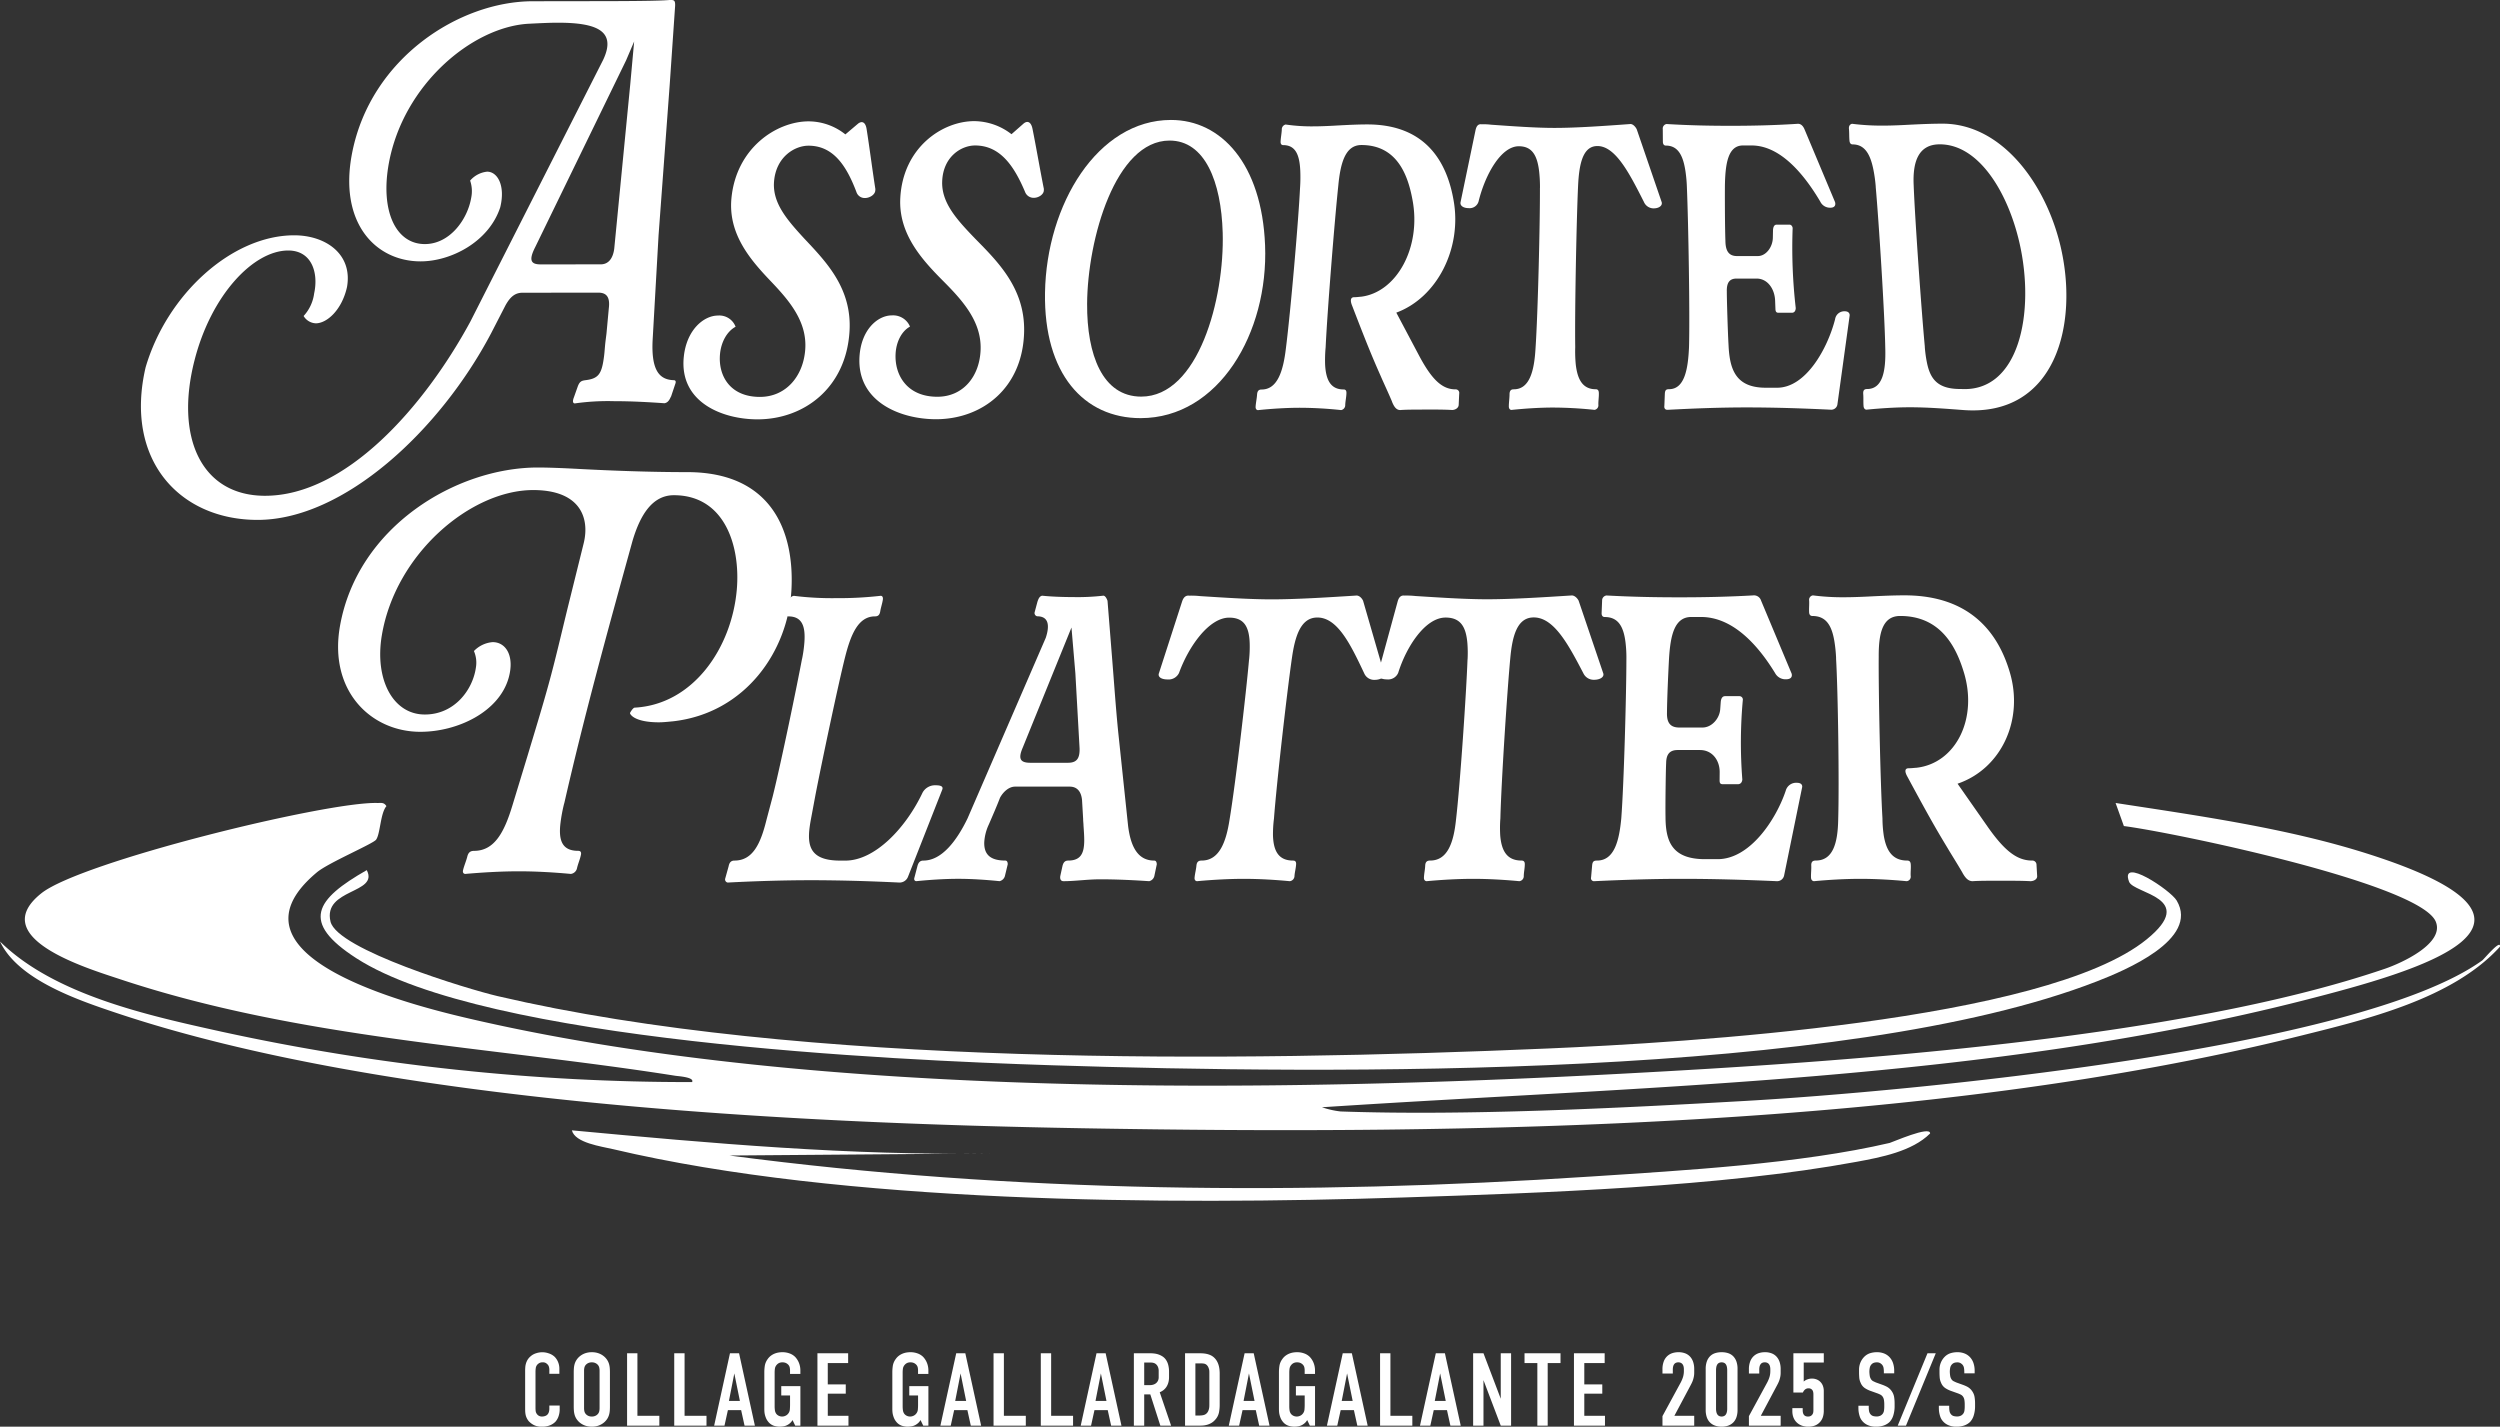
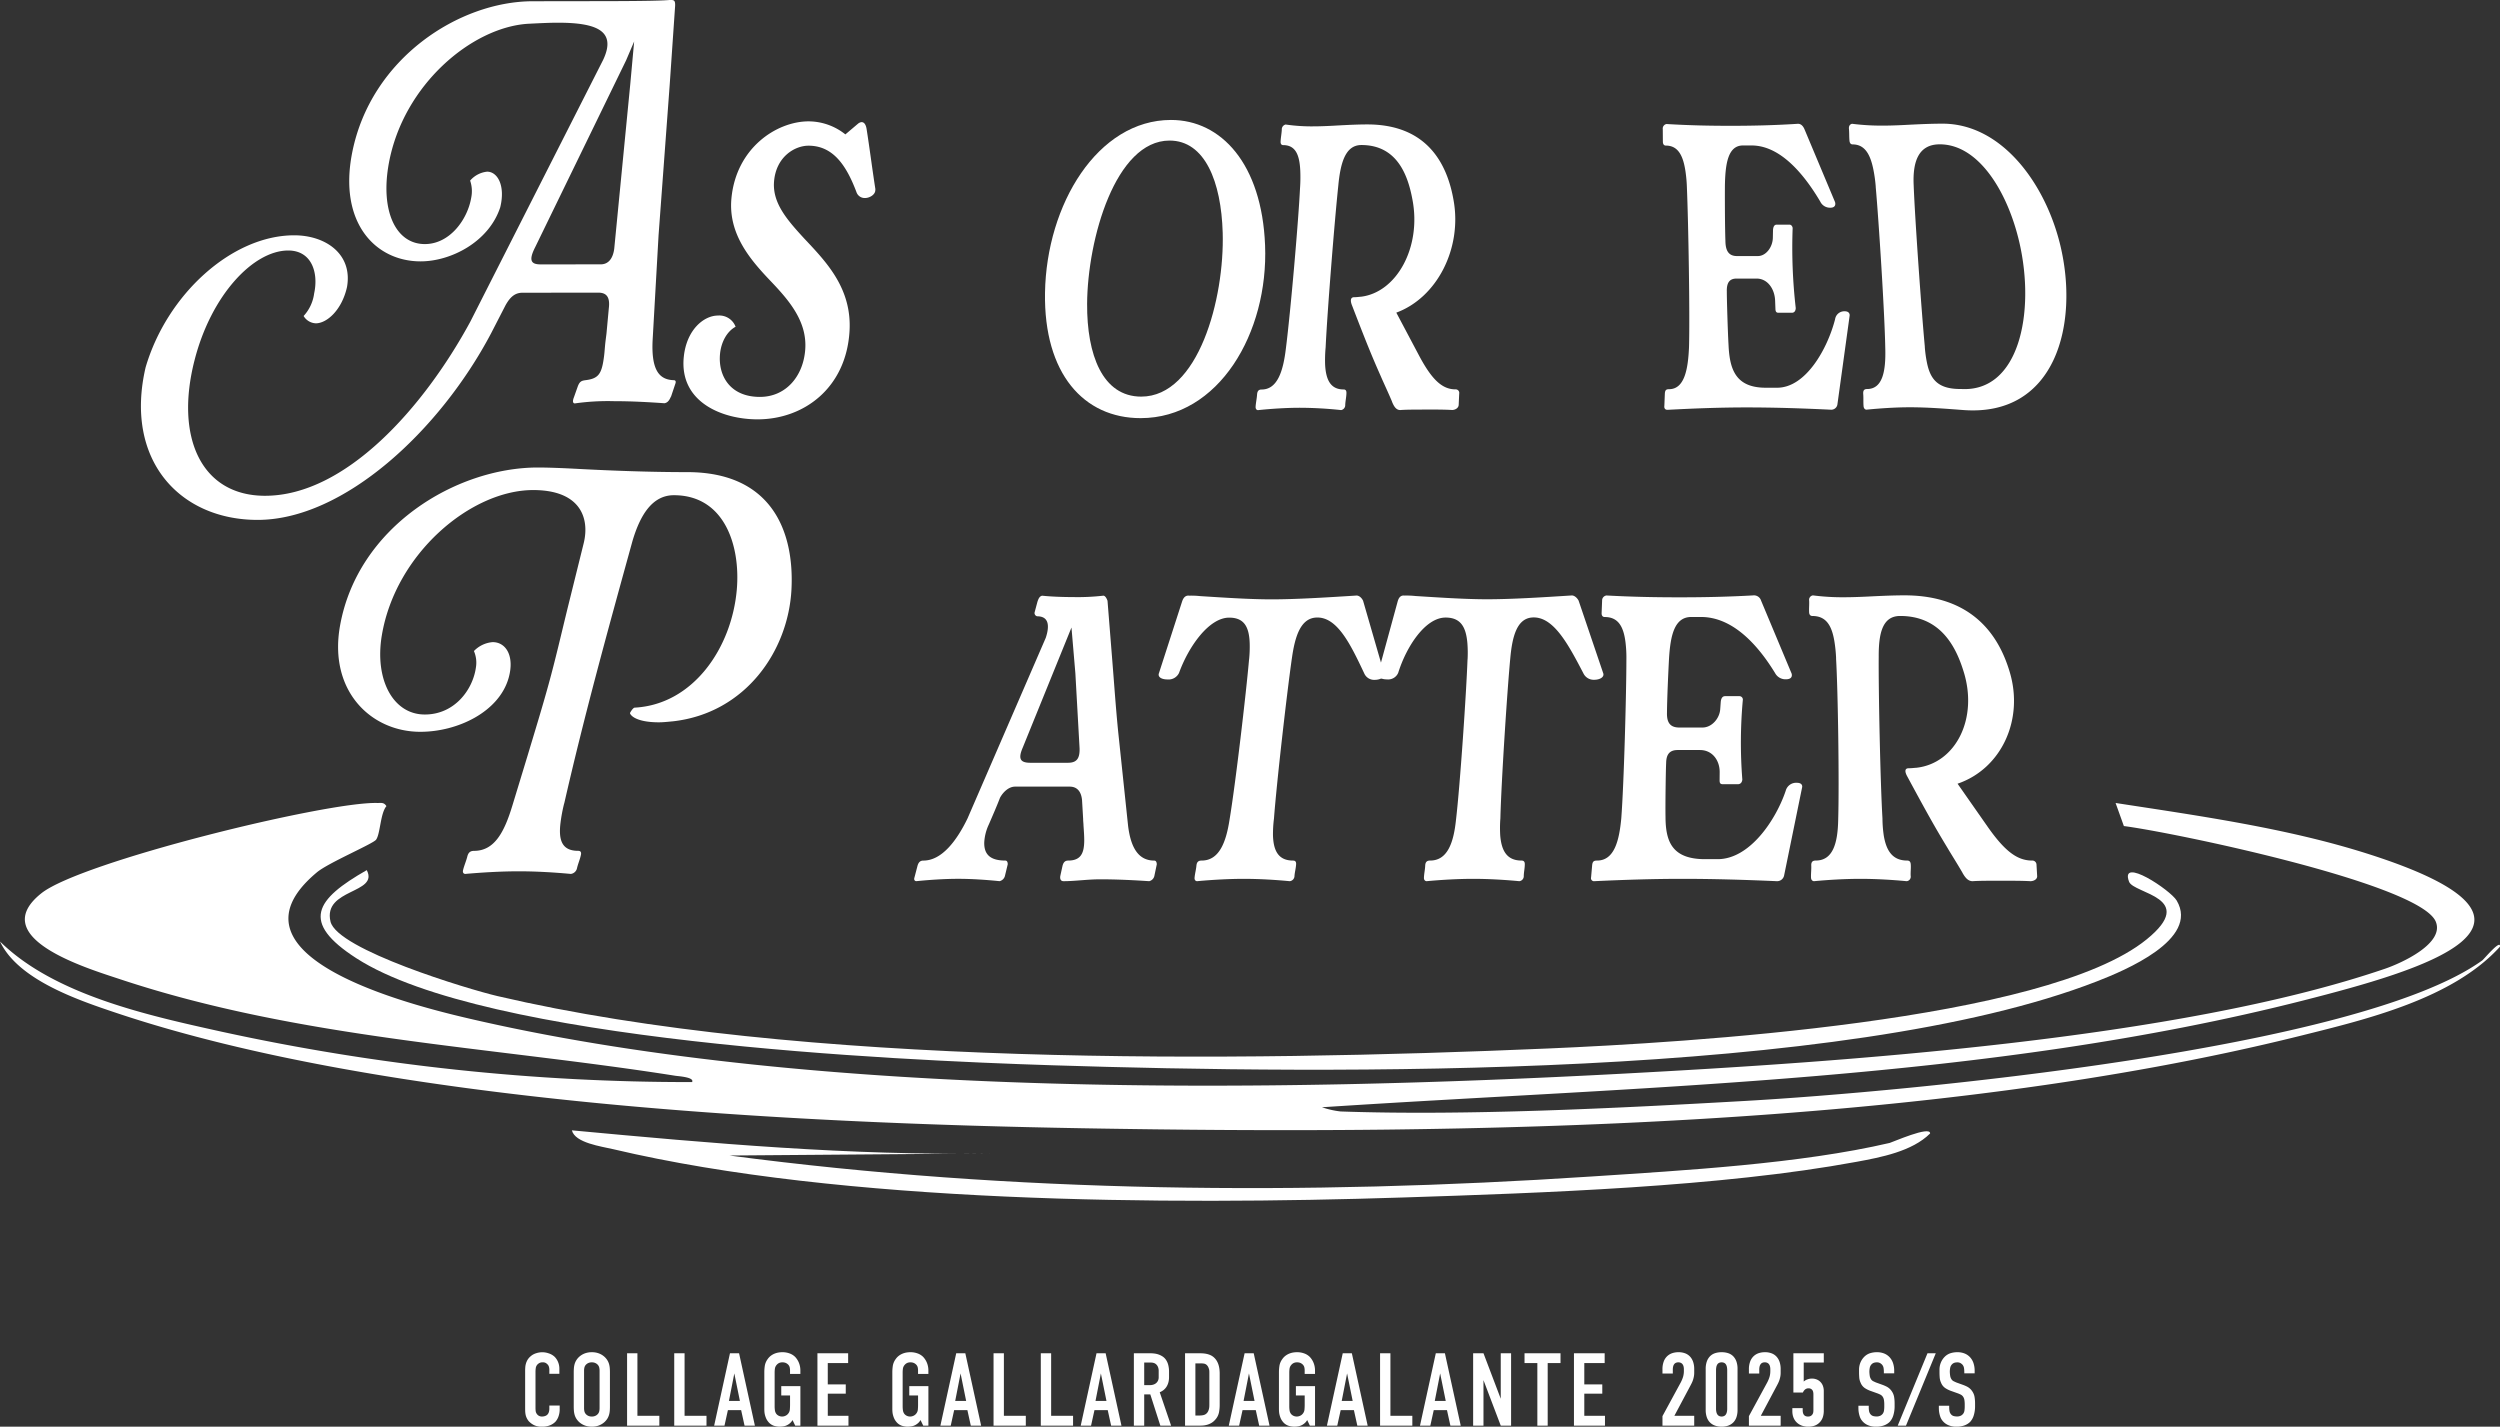
<svg xmlns="http://www.w3.org/2000/svg" width="580.245" height="331.127" viewBox="0 0 580.245 331.127">
  <rect x="0" y="0" width="580.245" height="331.127" fill="#333333" stroke="none" />
  <defs>
    <clipPath id="clip-path">
      <rect id="長方形_2424" data-name="長方形 2424" width="580.245" height="278.706" fill="#fff" />
    </clipPath>
  </defs>
  <g id="グループ_1226" data-name="グループ 1226" transform="translate(-85 -936.113)">
    <g id="グループ_1208" data-name="グループ 1208">
      <g id="グループ_1204" data-name="グループ 1204" transform="translate(155.926 1237.674)">
        <path id="パス_1429" data-name="パス 1429" d="M-162.5-12.024h2.328v-1.152a4,4,0,0,0-.312-1.608,3.747,3.747,0,0,0-.768-1.176,3.653,3.653,0,0,0-1.344-.8,4.721,4.721,0,0,0-1.56-.276,4.726,4.726,0,0,0-1.428.24,3.468,3.468,0,0,0-1.308.744,3.3,3.3,0,0,0-.648.756,3.651,3.651,0,0,0-.372.828,4.122,4.122,0,0,0-.168.864q-.036.432-.036.84v8.712q0,.312.012.684a5.237,5.237,0,0,0,.084.768,3.367,3.367,0,0,0,.252.792,3.613,3.613,0,0,0,.492.78,4.434,4.434,0,0,0,1.128.864,3.831,3.831,0,0,0,1.9.408,4.7,4.7,0,0,0,2-.36,3.806,3.806,0,0,0,1.14-.768,3.712,3.712,0,0,0,.672-1.08A4.91,4.91,0,0,0-160.1-3.96v-.7h-2.4v.6a2.758,2.758,0,0,1-.12.936,1.755,1.755,0,0,1-.216.432,1.31,1.31,0,0,1-.576.432,2.049,2.049,0,0,1-.768.144,1.408,1.408,0,0,1-.8-.2,1.446,1.446,0,0,1-.42-.4,1.446,1.446,0,0,1-.276-.708q-.036-.372-.036-.78v-8.28a6.274,6.274,0,0,1,.06-.864,1.6,1.6,0,0,1,.348-.792,1.948,1.948,0,0,1,.48-.384,1.518,1.518,0,0,1,.768-.168,1.325,1.325,0,0,1,.864.24,3.029,3.029,0,0,1,.384.36,1.571,1.571,0,0,1,.24.54,2.423,2.423,0,0,1,.072.564ZM-152.64.24a4.529,4.529,0,0,0,1.668-.288,4.123,4.123,0,0,0,1.284-.792A3.8,3.8,0,0,0-149-1.68a3.6,3.6,0,0,0,.372-.876,4.94,4.94,0,0,0,.156-.912q.036-.468.036-.948v-7.968q0-.48-.036-.948a4.94,4.94,0,0,0-.156-.912A3.6,3.6,0,0,0-149-15.12a3.8,3.8,0,0,0-.684-.84,4.123,4.123,0,0,0-1.284-.792,4.529,4.529,0,0,0-1.668-.288,4.529,4.529,0,0,0-1.668.288,4.122,4.122,0,0,0-1.284.792,3.8,3.8,0,0,0-.684.84,3.6,3.6,0,0,0-.372.876,4.94,4.94,0,0,0-.156.912q-.036.468-.036.948v7.968q0,.48.036.948a4.94,4.94,0,0,0,.156.912,3.6,3.6,0,0,0,.372.876,3.8,3.8,0,0,0,.684.84,4.122,4.122,0,0,0,1.284.792A4.529,4.529,0,0,0-152.64.24Zm0-2.352a1.913,1.913,0,0,1-.78-.144,1.7,1.7,0,0,1-.516-.336,1.466,1.466,0,0,1-.42-.708,3.422,3.422,0,0,1-.084-.756v-8.688a3.422,3.422,0,0,1,.084-.756,1.466,1.466,0,0,1,.42-.708,1.7,1.7,0,0,1,.516-.336,1.913,1.913,0,0,1,.78-.144,1.913,1.913,0,0,1,.78.144,1.7,1.7,0,0,1,.516.336,1.466,1.466,0,0,1,.42.708,3.422,3.422,0,0,1,.084.756v8.688a3.422,3.422,0,0,1-.084.756,1.466,1.466,0,0,1-.42.708,1.7,1.7,0,0,1-.516.336A1.913,1.913,0,0,1-152.64-2.112Zm8.184-14.688V0h7.488V-2.28h-5.088V-16.8Zm10.944,0V0h7.488V-2.28h-5.088V-16.8ZM-114.792,0l-3.672-16.8h-2.112L-124.248,0h2.4l.792-3.6h3.072l.792,3.6Zm-3.48-5.736h-2.544l1.248-6.384ZM-105.432,0h1.2V-9.168h-4.44v2.16h2.04v2.256q0,.456-.048,1.008a1.706,1.706,0,0,1-.384.96,1.661,1.661,0,0,1-.624.492,1.8,1.8,0,0,1-.768.18,1.771,1.771,0,0,1-.78-.168,1.631,1.631,0,0,1-.564-.432,1.785,1.785,0,0,1-.348-.864,7.032,7.032,0,0,1-.06-.864v-7.872a6.984,6.984,0,0,1,.06-.912,1.7,1.7,0,0,1,.4-.864,1.7,1.7,0,0,1,.54-.432,1.734,1.734,0,0,1,.8-.168,1.894,1.894,0,0,1,.792.144,1.73,1.73,0,0,1,.5.336,1.38,1.38,0,0,1,.408.7,3.438,3.438,0,0,1,.072.672V-12h2.4v-.672a4.786,4.786,0,0,0-.372-1.992,4.389,4.389,0,0,0-.852-1.3,3.513,3.513,0,0,0-1.272-.792,4.82,4.82,0,0,0-1.7-.288,5.913,5.913,0,0,0-.78.06,4.247,4.247,0,0,0-.9.228,3.934,3.934,0,0,0-.9.48,3.392,3.392,0,0,0-.8.816,3.591,3.591,0,0,0-.672,1.536,9.936,9.936,0,0,0-.12,1.536v8.5q0,.288.024.648a4.228,4.228,0,0,0,.12.744,5.275,5.275,0,0,0,.264.78,3.226,3.226,0,0,0,.456.756,2.822,2.822,0,0,0,1.308.972A4.421,4.421,0,0,0-109.08.24q.144,0,.36-.012t.468-.048a3.191,3.191,0,0,0,.516-.12,3.008,3.008,0,0,0,.528-.228,3.538,3.538,0,0,0,.576-.408,2.709,2.709,0,0,0,.576-.72Zm5.16,0h7.2V-2.28h-4.8V-7.416H-93.7v-2.16h-4.176V-14.52h4.728V-16.8h-7.128ZM-75.72,0h1.2V-9.168h-4.44v2.16h2.04v2.256q0,.456-.048,1.008a1.706,1.706,0,0,1-.384.96,1.661,1.661,0,0,1-.624.492,1.8,1.8,0,0,1-.768.18,1.771,1.771,0,0,1-.78-.168,1.631,1.631,0,0,1-.564-.432,1.785,1.785,0,0,1-.348-.864,7.032,7.032,0,0,1-.06-.864v-7.872a6.984,6.984,0,0,1,.06-.912,1.7,1.7,0,0,1,.4-.864,1.7,1.7,0,0,1,.54-.432,1.734,1.734,0,0,1,.8-.168,1.894,1.894,0,0,1,.792.144,1.73,1.73,0,0,1,.5.336,1.38,1.38,0,0,1,.408.7,3.438,3.438,0,0,1,.072.672V-12h2.4v-.672a4.786,4.786,0,0,0-.372-1.992,4.389,4.389,0,0,0-.852-1.3,3.513,3.513,0,0,0-1.272-.792,4.82,4.82,0,0,0-1.7-.288,5.913,5.913,0,0,0-.78.06,4.247,4.247,0,0,0-.9.228,3.934,3.934,0,0,0-.9.48,3.392,3.392,0,0,0-.8.816,3.591,3.591,0,0,0-.672,1.536,9.936,9.936,0,0,0-.12,1.536v8.5q0,.288.024.648a4.228,4.228,0,0,0,.12.744,5.275,5.275,0,0,0,.264.78,3.226,3.226,0,0,0,.456.756,2.822,2.822,0,0,0,1.308.972A4.421,4.421,0,0,0-79.368.24q.144,0,.36-.012T-78.54.18a3.191,3.191,0,0,0,.516-.12A3.008,3.008,0,0,0-77.5-.168a3.538,3.538,0,0,0,.576-.408,2.709,2.709,0,0,0,.576-.72Zm13.44,0-3.672-16.8h-2.112L-71.736,0h2.4l.792-3.6h3.072L-64.68,0Zm-3.48-5.736H-68.3l1.248-6.384ZM-59.4-16.8V0h7.488V-2.28H-57V-16.8Zm10.968,0V0h7.488V-2.28h-5.088V-16.8ZM-29.712,0l-3.672-16.8H-35.5L-39.168,0h2.4l.792-3.6H-32.9l.792,3.6Zm-3.48-5.736h-2.544l1.248-6.384Zm6.36-11.064V0h2.4V-7.248h1.416L-20.688,0h2.5l-2.64-7.752a3.518,3.518,0,0,0,.876-.5,3.1,3.1,0,0,0,.684-.756,3.6,3.6,0,0,0,.444-1.008,4.725,4.725,0,0,0,.156-1.26v-1.2a6.174,6.174,0,0,0-.192-1.632,3.8,3.8,0,0,0-.528-1.176,2.843,2.843,0,0,0-.78-.768,4.312,4.312,0,0,0-.924-.456,4.625,4.625,0,0,0-.984-.228,8.133,8.133,0,0,0-.96-.06Zm2.4,2.16h1.584a2.191,2.191,0,0,1,.648.1,1.414,1.414,0,0,1,.564.336,1.783,1.783,0,0,1,.408.612,2.4,2.4,0,0,1,.156.924v1.44a1.781,1.781,0,0,1-.18.828,1.687,1.687,0,0,1-.456.564,1.912,1.912,0,0,1-.636.324,2.5,2.5,0,0,1-.72.108h-1.368ZM-14.952,0h3.576a6.9,6.9,0,0,0,.78-.048,5.043,5.043,0,0,0,.864-.18,4.178,4.178,0,0,0,.9-.4,3.414,3.414,0,0,0,.84-.7A3.542,3.542,0,0,0-7.092-3a8.8,8.8,0,0,0,.18-1.752v-7.416q0-.264-.036-.708a6.31,6.31,0,0,0-.156-.948,4.562,4.562,0,0,0-.384-1.02,3.5,3.5,0,0,0-.72-.948,3.038,3.038,0,0,0-.84-.564,4.447,4.447,0,0,0-.924-.3,6.2,6.2,0,0,0-.912-.12q-.444-.024-.828-.024h-3.24Zm2.4-2.352v-12.1h1.224a4.566,4.566,0,0,1,.84.072,1.253,1.253,0,0,1,.72.48,1.369,1.369,0,0,1,.228.372,4.138,4.138,0,0,1,.144.408,1.8,1.8,0,0,1,.072.4q.012.192.012.384V-4.9q0,.216-.012.468a2.963,2.963,0,0,1-.072.516,2.989,2.989,0,0,1-.168.516,1.725,1.725,0,0,1-.3.468,1.544,1.544,0,0,1-.792.48,3.768,3.768,0,0,1-.816.1ZM4.656,0,.984-16.8H-1.128L-4.8,0h2.4l.792-3.6H1.464L2.256,0ZM1.176-5.736H-1.368L-.12-12.12ZM14.016,0h1.2V-9.168h-4.44v2.16h2.04v2.256q0,.456-.048,1.008a1.706,1.706,0,0,1-.384.96,1.661,1.661,0,0,1-.624.492,1.8,1.8,0,0,1-.768.18,1.771,1.771,0,0,1-.78-.168,1.631,1.631,0,0,1-.564-.432A1.785,1.785,0,0,1,9.3-3.576a7.032,7.032,0,0,1-.06-.864v-7.872a6.984,6.984,0,0,1,.06-.912,1.7,1.7,0,0,1,.4-.864,1.7,1.7,0,0,1,.54-.432,1.734,1.734,0,0,1,.8-.168,1.894,1.894,0,0,1,.792.144,1.73,1.73,0,0,1,.5.336,1.38,1.38,0,0,1,.408.7,3.438,3.438,0,0,1,.072.672V-12h2.4v-.672a4.786,4.786,0,0,0-.372-1.992,4.389,4.389,0,0,0-.852-1.3,3.512,3.512,0,0,0-1.272-.792,4.82,4.82,0,0,0-1.7-.288,5.913,5.913,0,0,0-.78.06,4.247,4.247,0,0,0-.9.228,3.934,3.934,0,0,0-.9.48,3.392,3.392,0,0,0-.8.816A3.591,3.591,0,0,0,6.96-13.92a9.935,9.935,0,0,0-.12,1.536v8.5q0,.288.024.648a4.228,4.228,0,0,0,.12.744,5.274,5.274,0,0,0,.264.78A3.226,3.226,0,0,0,7.7-.96,2.822,2.822,0,0,0,9.012.012,4.421,4.421,0,0,0,10.368.24q.144,0,.36-.012T11.2.18a3.191,3.191,0,0,0,.516-.12,3.008,3.008,0,0,0,.528-.228,3.538,3.538,0,0,0,.576-.408,2.709,2.709,0,0,0,.576-.72ZM27.432,0,23.76-16.8H21.648L17.976,0h2.4l.792-3.6H24.24L25.032,0Zm-3.48-5.736H21.408l1.248-6.384ZM30.312-16.8V0H37.8V-2.28H32.712V-16.8ZM49.032,0,45.36-16.8H43.248L39.576,0h2.4l.792-3.6H45.84L46.632,0Zm-3.48-5.736H43.008l1.248-6.384ZM51.912-16.8V0h2.4V-10.56L58.32,0h2.4V-16.8h-2.4V-6.24L54.312-16.8Zm11.928,0v2.28h2.976V0h2.4V-14.52h2.976V-16.8ZM75.312,0h7.2V-2.28h-4.8V-7.416h4.176v-2.16H77.712V-14.52H82.44V-16.8H75.312ZM95.856-12.1h2.4v-.864a3.145,3.145,0,0,1,.084-.78,1.469,1.469,0,0,1,.252-.54A.966.966,0,0,1,99-14.592a1.409,1.409,0,0,1,.528-.1,1.354,1.354,0,0,1,.588.12,1.05,1.05,0,0,1,.408.336,1.448,1.448,0,0,1,.228.516,2.718,2.718,0,0,1,.072.636v.36a4.812,4.812,0,0,1-.192,1.416,7.67,7.67,0,0,1-.528,1.272L95.856-2.208V0h7.368V-2.28H98.616l3.792-7.128q.168-.312.312-.624a5.374,5.374,0,0,0,.252-.66,6.332,6.332,0,0,0,.18-.744,4.764,4.764,0,0,0,.072-.852v-.84a5.149,5.149,0,0,0-.24-1.632A3.426,3.426,0,0,0,102.276-16a2.975,2.975,0,0,0-1.152-.78,4.273,4.273,0,0,0-1.548-.264,4.646,4.646,0,0,0-1.38.2,3.2,3.2,0,0,0-1.188.672,3.253,3.253,0,0,0-.84,1.236,5.054,5.054,0,0,0-.312,1.9ZM109.584.24a4.319,4.319,0,0,0,1.656-.288,3.081,3.081,0,0,0,1.152-.8,3.257,3.257,0,0,0,.672-1.224A5.2,5.2,0,0,0,113.28-3.6v-9.576a5.085,5.085,0,0,0-.252-1.68,3.323,3.323,0,0,0-.72-1.212,2.875,2.875,0,0,0-1.152-.732,4.738,4.738,0,0,0-1.572-.24,4.738,4.738,0,0,0-1.572.24,2.875,2.875,0,0,0-1.152.732,3.323,3.323,0,0,0-.72,1.212,5.085,5.085,0,0,0-.252,1.68V-3.6a5.2,5.2,0,0,0,.216,1.524,3.256,3.256,0,0,0,.672,1.224,3.081,3.081,0,0,0,1.152.8A4.319,4.319,0,0,0,109.584.24Zm0-2.352a1.445,1.445,0,0,1-.48-.084.992.992,0,0,1-.42-.288,1.491,1.491,0,0,1-.288-.564,3.234,3.234,0,0,1-.108-.912v-8.88a3.864,3.864,0,0,1,.072-.78,1.7,1.7,0,0,1,.228-.588.984.984,0,0,1,.408-.36,1.354,1.354,0,0,1,.588-.12,1.354,1.354,0,0,1,.588.12.984.984,0,0,1,.408.36,1.7,1.7,0,0,1,.228.588,3.864,3.864,0,0,1,.072.78v8.88a3.234,3.234,0,0,1-.108.912,1.491,1.491,0,0,1-.288.564.992.992,0,0,1-.42.288A1.445,1.445,0,0,1,109.584-2.112ZM115.92-12.1h2.4v-.864a3.145,3.145,0,0,1,.084-.78,1.469,1.469,0,0,1,.252-.54.966.966,0,0,1,.408-.312,1.409,1.409,0,0,1,.528-.1,1.354,1.354,0,0,1,.588.12,1.05,1.05,0,0,1,.408.336,1.448,1.448,0,0,1,.228.516,2.718,2.718,0,0,1,.072.636v.36A4.812,4.812,0,0,1,120.7-11.3a7.67,7.67,0,0,1-.528,1.272L115.92-2.208V0h7.368V-2.28H118.68l3.792-7.128q.168-.312.312-.624a5.374,5.374,0,0,0,.252-.66,6.332,6.332,0,0,0,.18-.744,4.764,4.764,0,0,0,.072-.852v-.84a5.149,5.149,0,0,0-.24-1.632A3.426,3.426,0,0,0,122.34-16a2.975,2.975,0,0,0-1.152-.78,4.273,4.273,0,0,0-1.548-.264,4.646,4.646,0,0,0-1.38.2,3.2,3.2,0,0,0-1.188.672,3.253,3.253,0,0,0-.84,1.236,5.054,5.054,0,0,0-.312,1.9Zm10.32-4.7v9.12h2.208a1.816,1.816,0,0,1,.564-.756,1.28,1.28,0,0,1,.756-.228,1.113,1.113,0,0,1,.5.108,1.063,1.063,0,0,1,.36.288,1.084,1.084,0,0,1,.2.444,2.6,2.6,0,0,1,.06.576V-3.6q0,.168-.024.42a1.263,1.263,0,0,1-.156.492,1.164,1.164,0,0,1-.384.408,1.269,1.269,0,0,1-.708.168A1.29,1.29,0,0,1,129-2.244a.977.977,0,0,1-.372-.348,1.387,1.387,0,0,1-.18-.48A2.946,2.946,0,0,1,128.4-3.6v-.456H126v.744a4.02,4.02,0,0,0,.228,1.344,3.153,3.153,0,0,0,.7,1.14,3.371,3.371,0,0,0,1.152.78A4.158,4.158,0,0,0,129.7.24a3.854,3.854,0,0,0,1.776-.36,3.191,3.191,0,0,0,1.1-.9,3.208,3.208,0,0,0,.564-1.164,4.774,4.774,0,0,0,.156-1.152V-7.992a3.38,3.38,0,0,0-.228-1.3,2.577,2.577,0,0,0-.612-.912,2.549,2.549,0,0,0-.876-.54,3.015,3.015,0,0,0-1.044-.18,3.123,3.123,0,0,0-1.008.18,2.43,2.43,0,0,0-.888.516V-14.64H133.3V-16.8Zm21,4.656h2.4V-12.7a5.505,5.505,0,0,0-.288-1.86,3.771,3.771,0,0,0-.816-1.356,3.487,3.487,0,0,0-1.26-.84,4.458,4.458,0,0,0-1.644-.288,5.259,5.259,0,0,0-1.572.228,3.35,3.35,0,0,0-1.332.8,4.158,4.158,0,0,0-.888,1.284,4.345,4.345,0,0,0-.36,1.836v.48q0,.624.048,1.248a3.5,3.5,0,0,0,.312,1.2,2.7,2.7,0,0,0,.96,1.236,6.12,6.12,0,0,0,1.248.636l1.752.624q.192.072.552.24a1.517,1.517,0,0,1,.6.5,1.854,1.854,0,0,1,.312.816,6.157,6.157,0,0,1,.072.912v.624a6.751,6.751,0,0,1-.06.852,1.6,1.6,0,0,1-.324.8,1.7,1.7,0,0,1-.48.4,2.039,2.039,0,0,1-1.032.2,3.057,3.057,0,0,1-.624-.084,1.248,1.248,0,0,1-.7-.468,1.57,1.57,0,0,1-.324-.768,5.406,5.406,0,0,1-.06-.72v-.456h-2.4v.552q0,.072.012.384a5.4,5.4,0,0,0,.084.72,6.187,6.187,0,0,0,.228.876,2.98,2.98,0,0,0,.444.852A3.506,3.506,0,0,0,143.34-.2a4.474,4.474,0,0,0,2.124.444,5.024,5.024,0,0,0,1.848-.312,3.677,3.677,0,0,0,1.272-.792,3.9,3.9,0,0,0,.84-1.488,7.089,7.089,0,0,0,.312-2.232V-5.16a9.19,9.19,0,0,0-.12-1.512,3.326,3.326,0,0,0-.6-1.392,3.147,3.147,0,0,0-1.056-.948,8.475,8.475,0,0,0-1.128-.492l-1.464-.528q-.264-.12-.588-.276a1.214,1.214,0,0,1-.516-.468,1.926,1.926,0,0,1-.312-.876,6.924,6.924,0,0,1-.072-.876,4.974,4.974,0,0,1,.084-.876,1.609,1.609,0,0,1,.42-.828,1.358,1.358,0,0,1,.6-.372,2.227,2.227,0,0,1,.576-.084,1.543,1.543,0,0,1,.816.18,2.034,2.034,0,0,1,.456.372,1.621,1.621,0,0,1,.348.816,5.849,5.849,0,0,1,.06.72ZM157.368-16.8,150.456,0h1.92l6.912-16.8Zm8.544,4.656h2.4V-12.7a5.505,5.505,0,0,0-.288-1.86,3.771,3.771,0,0,0-.816-1.356,3.487,3.487,0,0,0-1.26-.84,4.458,4.458,0,0,0-1.644-.288,5.259,5.259,0,0,0-1.572.228,3.35,3.35,0,0,0-1.332.8,4.158,4.158,0,0,0-.888,1.284,4.345,4.345,0,0,0-.36,1.836v.48q0,.624.048,1.248a3.5,3.5,0,0,0,.312,1.2,2.7,2.7,0,0,0,.96,1.236,6.12,6.12,0,0,0,1.248.636l1.752.624q.192.072.552.24a1.517,1.517,0,0,1,.6.5,1.854,1.854,0,0,1,.312.816,6.157,6.157,0,0,1,.072.912v.624a6.751,6.751,0,0,1-.06.852,1.6,1.6,0,0,1-.324.8,1.7,1.7,0,0,1-.48.4,2.039,2.039,0,0,1-1.032.2,3.057,3.057,0,0,1-.624-.084,1.248,1.248,0,0,1-.7-.468,1.57,1.57,0,0,1-.324-.768,5.406,5.406,0,0,1-.06-.72v-.456h-2.4v.552q0,.072.012.384a5.4,5.4,0,0,0,.084.72,6.187,6.187,0,0,0,.228.876,2.98,2.98,0,0,0,.444.852A3.506,3.506,0,0,0,162.012-.2a4.474,4.474,0,0,0,2.124.444,5.024,5.024,0,0,0,1.848-.312,3.677,3.677,0,0,0,1.272-.792,3.9,3.9,0,0,0,.84-1.488,7.089,7.089,0,0,0,.312-2.232V-5.16a9.19,9.19,0,0,0-.12-1.512,3.326,3.326,0,0,0-.6-1.392,3.147,3.147,0,0,0-1.056-.948A8.475,8.475,0,0,0,165.5-9.5l-1.464-.528q-.264-.12-.588-.276a1.214,1.214,0,0,1-.516-.468,1.926,1.926,0,0,1-.312-.876,6.924,6.924,0,0,1-.072-.876,4.974,4.974,0,0,1,.084-.876,1.609,1.609,0,0,1,.42-.828,1.358,1.358,0,0,1,.6-.372,2.227,2.227,0,0,1,.576-.084,1.543,1.543,0,0,1,.816.18,2.034,2.034,0,0,1,.456.372,1.621,1.621,0,0,1,.348.816,5.849,5.849,0,0,1,.06.72Z" transform="translate(219.074 29.326)" fill="#fff" />
      </g>
    </g>
    <g id="グループ_1225" data-name="グループ 1225" transform="translate(85 936.113)">
      <g id="グループ_1224" data-name="グループ 1224" clip-path="url(#clip-path)">
        <path id="パス_1373" data-name="パス 1373" d="M57.117,125.952C60,131.452,46.9,130.2,48.7,137.885c1.533,6.542,32.134,15.75,38.713,17.291,70.313,16.462,171.134,15.3,243.827,12.176,31.263-1.342,115.525-6.258,138.988-25.328,12.018-9.766-3.026-10.55-4.087-13.393-2.221-5.934,9.635,1.966,11.06,4.384,5.322,9.022-12.061,16.239-18.516,18.752C400.048,174.58,280.529,173.3,216.3,171.249c-37.279-1.188-131.644-5.546-161.589-24.84-13.071-8.421-9.508-13.656,2.405-20.456" transform="translate(28.007 76.002)" fill="#fff" />
        <path id="パス_1374" data-name="パス 1374" d="M82.782,163.619c32.277,3.013,64.679,5.9,97.146,5.357l-60.6.487c66.056,8.716,133.544,9.257,200.063,4.871,21.558-1.421,48.468-2.939,69.253-7.793.54-.127,9.5-4.09,9.377-2.192-4.187,4.167-11.431,5.532-17.072,6.576-31.51,5.827-72.948,7.23-105.322,8.28C220.708,180.987,145.6,180.574,92.4,168c-2.755-.651-8.9-1.456-9.619-4.384" transform="translate(49.952 98.731)" fill="#fff" />
        <path id="パス_1375" data-name="パス 1375" d="M87.527,116.236c.935.024,1.541-.215,2.165.731-1.432,1.669-1.411,6.433-2.405,7.793-.694.948-11.086,5.367-13.706,7.549-24.443,20.362,25.55,31.772,37.993,34.583,79.281,17.913,183.587,16.522,264.987,12.176,51.257-2.735,128.979-7.961,176.979-24.353,3.911-1.336,13.926-5.907,11.784-10.959-3.75-8.844-61.247-20.755-72.38-22.162l-1.923-5.357c19.22,2.958,39.628,5.817,58.191,11.689,51.357,16.247,12.192,27.3-14.428,34.1C461.4,180.746,382.167,181.9,306.827,186.86a20.412,20.412,0,0,0,4.329.975c29.346,1.017,64.251-.758,93.779-2.436,37.382-2.123,142.55-11.95,171.208-32.633.345-.249,4.355-5.075,4.089-3.167-10.953,12.09-30.922,16.846-46.409,20.7-86.283,21.476-193.746,22.991-282.782,21.431-66.633-1.169-161.315-5.745-224.11-26.788C17.907,161.919,4.18,157.24,0,148.383c12.632,12.444,34.456,17.179,51.459,20.944a508.261,508.261,0,0,0,109.169,11.689c.638-1.138-3.236-1.365-3.847-1.461-43.041-6.8-87.077-8.538-128.888-22.406C20.158,154.585-3.4,147.517,9.619,137.18c9.189-7.3,66.034-21.247,77.909-20.944" transform="translate(0 70.133)" fill="#fff" />
        <path id="パス_1376" data-name="パス 1376" d="M123.465,126.814c-6.075,0-6.88-2.067-6.765-2.19.386-.728.85-1.215,1.055-1.215,13.618-.734,22.55-13.886,23.723-27.4.875-10.106-2.79-21.912-14.614-21.906-5.08,0-7.854,4.751-9.59,10.6-6.12,22.154-11.274,40.9-15.859,60.983l.014-.122a37.332,37.332,0,0,0-.874,4.626c-.471,3.895.279,6.451,4.092,6.451.635,0,.807.364.614,1.1-.218.973-.649,1.948-.869,2.921A1.679,1.679,0,0,1,102.959,162c-3.9-.364-8.125-.608-12.063-.608s-8.335.244-12.431.608c-.319,0-.71-.244-.5-.973.244-.973.717-2.068.959-3.043s.718-1.337,1.568-1.337c4.767,0,7.045-4.382,8.921-10.589L92.9,134.61c1.644-5.477,3.41-11.2,4.945-16.8,1.51-5.476,2.857-11.319,4.312-17.282l3.8-15.337c1.411-5.844-.823-12.292-11.751-12.285-14.442.008-31.935,14.739-35.115,33.721C57.378,116.851,61.666,125,69.067,125c6.888,0,11.107-5.723,11.846-10.834a6.831,6.831,0,0,0-.447-3.895,6.761,6.761,0,0,1,4.345-2.07c3.135,0,5.113,3.284,3.72,8.275-2.213,7.91-11.83,12.537-20.5,12.539-11.455,0-21.327-9.486-18.649-24.574,4.082-23,26.9-36.757,45.927-36.77,2.136,0,5.614.119,9.952.359,6.946.361,16.036.72,24.685.715,19.627-.013,24.92,13.743,24.218,27.257-.75,14.245-10.645,28.613-27.382,30.566-1.247.122-2.392.244-3.319.244" transform="translate(29.532 40.836)" fill="#fff" />
-         <path id="パス_1377" data-name="パス 1377" d="M122.828,100.8l-.008.107a30.386,30.386,0,0,0,.545-3.909c.252-3.582-.478-5.971-3.7-5.97-.271,0-.71-.109-.563-.867.154-.871.494-1.846.649-2.716a1.38,1.38,0,0,1,1.159-1.193,71.071,71.071,0,0,0,9.779.537,85.493,85.493,0,0,0,10.384-.545c.358,0,.608.324.484.975-.136.871-.449,1.738-.587,2.607s-.511,1.195-1.227,1.195c-3.946,0-5.638,4.345-6.938,9.449-1.557,6.191-5.349,24.107-6.885,32.035l-1.012,5.428c-1.017,5.429-1.116,9.773,6.744,9.773h1.23c6.819,0,13.974-7.493,17.889-15.747a3.289,3.289,0,0,1,2.96-1.738c.93,0,1.951.107,1.64.978L147.392,151.5a2.094,2.094,0,0,1-1.961,1.3c-6.739-.325-13.672-.542-20.614-.542-6.183,0-13.142.216-19.257.542a.729.729,0,0,1-.593-.869l.815-2.931c.167-.869.582-1.3,1.339-1.3,4.262,0,6.077-3.908,7.44-9.446L116,132.827c1.982-7.927,5.663-25.842,6.829-32.031" transform="translate(63.337 52.039)" fill="#fff" />
        <path id="パス_1378" data-name="パス 1378" d="M178.276,100.889c.459,5.649.831,11.189,1.39,16.838l2.3,21.834c.685,5.758,2.779,8.147,6.093,8.147.473,0,.574.544.577.871l-.544,2.606a1.6,1.6,0,0,1-1.223,1.305c-3.236-.218-7.324-.435-11.319-.435-3.043,0-5.9.435-8.562.435-.667,0-.851-.545-.749-1.2l.5-2.28c.2-.871.58-1.305,1.34-1.305,3.029,0,3.7-1.846,3.718-4.671,0-1.086-.082-2.171-.17-3.476,0-.435-.087-.976-.083-1.52l-.255-4.344c-.175-1.956-1.1-3.151-2.868-3.151l-12.672,0c-1.49,0-2.825,1.305-3.51,2.607-.7,1.847-1.794,4.344-2.593,6.191a11.189,11.189,0,0,0-1.055,4.129c-.077,2.822,1.4,4.235,4.9,4.235.473,0,.555.544.548.869l-.627,2.606a1.664,1.664,0,0,1-1.268,1.305c-3.224-.327-6.547-.544-9.588-.544s-6.473.216-9.72.544c-.287,0-.657-.218-.439-.871l.68-2.606c.226-.869.624-1.3,1.381-1.3,4.355,0,7.829-4.778,10.249-9.774l18.162-41.928c.938-2.824.7-5-1.99-4.995a.779.779,0,0,1-.611-.869l.667-2.5c.284-.869.558-1.3,1.1-1.413,1.959.216,4.812.324,7.312.322a51.736,51.736,0,0,0,6.874-.327c.446,0,.8.651.98,1.193Zm-9.441-7.273-11.33,27.917c-1.066,2.5-.622,3.475,1.786,3.475l8.713,0c2.038,0,2.785-.978,2.71-3.367l-.973-17.378Z" transform="translate(79.852 52.031)" fill="#fff" />
        <path id="パス_1379" data-name="パス 1379" d="M174.941,86.232a19.482,19.482,0,0,1,2.41.107c5.094.324,11.447.755,16.536.754,5.715,0,12.749-.439,19.6-.877.709-.109,1.371.542,1.676,1.193l4.9,16.951c.144.871-1,1.413-2.187,1.413a2.494,2.494,0,0,1-2.453-1.518c-3.188-6.738-6.332-13.366-11.33-12.927-3.483.325-4.741,4.454-5.44,9.345-1.132,7.825-3.54,28.9-4.169,37.268a28.912,28.912,0,0,0-.231,4.021c.125,3.476,1.249,5.758,4.658,5.758.566,0,.77.326.7.978-.061.869-.309,1.74-.369,2.607a1.23,1.23,0,0,1-1.1,1.2c-3.436-.327-7.151-.544-10.669-.544-3.423,0-7.315.216-10.828.544-.285,0-.67-.216-.587-.871.079-.869.345-1.847.423-2.715s.452-1.2,1.209-1.2c4.071,0,5.668-4.236,6.473-9.452,1.368-8.149,3.872-29.551,4.538-37.265l0,.107a29.281,29.281,0,0,0,.147-3.8c-.122-3.8-1.267-5.976-4.764-5.974-4.663,0-9.385,6.63-11.634,12.823a2.681,2.681,0,0,1-2.7,1.523c-1.182,0-2.187-.435-2.016-1.3l5.44-16.841c.34-.978.869-1.413,1.674-1.3Z" transform="translate(101.205 52.017)" fill="#fff" />
        <path id="パス_1380" data-name="パス 1380" d="M205.76,86.219a19.635,19.635,0,0,1,2.416.107c5.11.324,11.484.755,16.573.754,5.715,0,12.726-.439,19.552-.877.7-.109,1.4.542,1.737,1.193l5.747,16.956c.188.872-.933,1.414-2.117,1.414a2.644,2.644,0,0,1-2.529-1.52c-3.524-6.739-7-13.369-11.976-12.93-3.467.325-4.518,4.456-4.974,9.348-.741,7.826-2.1,28.913-2.307,37.279a28.773,28.773,0,0,0-.032,4.021c.3,3.478,1.538,5.761,4.947,5.761.566,0,.786.326.75.978-.016.869-.221,1.74-.237,2.609a1.157,1.157,0,0,1-1.036,1.2c-3.452-.327-7.178-.544-10.7-.544-3.423,0-7.305.216-10.8.544-.285,0-.681-.218-.63-.871.035-.869.252-1.847.289-2.716s.391-1.2,1.148-1.2c4.071,0,5.456-4.238,6-9.455.96-8.15,2.4-29.561,2.678-37.278l.008.109a29.061,29.061,0,0,0-.04-3.8c-.313-3.8-1.567-5.978-5.064-5.976-4.663,0-9.055,6.632-10.995,12.827a2.533,2.533,0,0,1-2.628,1.523c-1.182,0-2.21-.435-2.081-1.305l4.6-16.846c.29-.978.8-1.413,1.608-1.3Z" transform="translate(120.353 52.009)" fill="#fff" />
        <path id="パス_1381" data-name="パス 1381" d="M230.316,151.646l.261-2.934c.111-.762.37-.978,1.127-.978,4.074,0,5.149-4.783,5.622-9.784.608-7.826,1.185-29.133,1.187-36.851a29.516,29.516,0,0,0-.192-3.914c-.423-3.587-1.6-5.978-4.831-5.976-.268,0-.728-.109-.726-.869l.114-2.937a1.157,1.157,0,0,1,1.025-1.195c5.836.322,11.384.43,17.007.428,5.533,0,11.142-.114,16.982-.443a1.725,1.725,0,0,1,1.876,1.195l7.1,16.961c.226.871-.343,1.305-1.252,1.305a2.726,2.726,0,0,1-2.58-1.413c-3.843-6.306-9.686-13.045-17.219-13.042l-2.24,0c-3.946,0-4.821,4.35-5.158,9.46-.191,3.478-.471,9.893-.483,12.718-.08,2.285.714,3.479,2.828,3.479l5.426,0c2.113,0,3.944-2.067,4.1-4.239l.127-1.741c.077-.762.369-1.3,1.005-1.3l3.378,0a.81.81,0,0,1,.749.762,109.542,109.542,0,0,0-.127,18.59c-.077.762-.5,1.089-1.057,1.089l-3.446,0c-.558,0-.774-.218-.771-.872l.016-1.955c.014-2.61-1.619-5.11-4.576-5.11l-5.176,0c-1.847,0-2.65.98-2.671,3.045-.09,1.52-.2,9.675-.149,12.391.019,5.545,1.307,9.895,9.164,9.893h2.936c7.48,0,13.522-9.133,15.8-15.875a2.5,2.5,0,0,1,2.609-1.849c1.116,0,1.31.653,1.191,1.087l-4.177,20.442a1.653,1.653,0,0,1-1.709,1.305c-7.466-.327-14.721-.544-21.948-.544-6.656,0-13.381.216-20.384.544a.693.693,0,0,1-.757-.871" transform="translate(138.969 52.001)" fill="#fff" />
        <path id="パス_1382" data-name="パス 1382" d="M297.471,150.558c-1.392-2.392-2.585-4.241-3.545-5.873-2.7-4.458-4.49-7.611-9.239-16.419-.677-1.2-.625-1.958.3-1.958.742,0,1.466-.109,1.743-.109,9.188-.981,14.537-11.53,10.913-22.624C295.759,97.592,292.053,90.96,283,90.964c-4.212,0-4.988,4.244-4.971,9.463-.064,7.939.375,29.145.869,37.517a28.782,28.782,0,0,0,.309,4.023c.592,3.481,2.02,5.764,5.429,5.764.568,0,.815.325.834.978.058.869-.075,1.741-.019,2.61a1.043,1.043,0,0,1-.933,1.2c-3.479-.327-7.223-.544-10.743-.544-3.422,0-7.286.216-10.754.544-.285,0-.7-.216-.706-.871-.035-.869.1-1.849.059-2.718s.292-1.2,1.05-1.2c4.071,0,5.1-4.239,5.2-9.46.257-8.262-.039-29.793-.5-37.515l.018.109a32.979,32.979,0,0,0-.4-4.023c-.6-3.588-1.871-5.872-5.1-5.87-.268,0-.734-.109-.766-.869-.051-.872.058-1.849.008-2.721a1.029,1.029,0,0,1,.877-1.195,53.315,53.315,0,0,0,7.389.431c1.964,0,4.534-.111,6.568-.22,2.389-.111,4.868-.22,7.276-.22,15.524-.008,21.827,9.018,24.418,17.718,3.375,11.094-1.881,22.515-12.083,26l7.074,10.114c3.906,5.546,6.794,7.72,10.2,7.72a.974.974,0,0,1,1.049.98l.149,2.61c.058.762-.8,1.2-1.566,1.2-1.924-.109-4.4-.109-6.871-.109s-5.041,0-6.542.109c-1.142,0-1.8-.978-2.362-1.958" transform="translate(158.017 52.002)" fill="#fff" />
        <path id="パス_1383" data-name="パス 1383" d="M143.075,0h.431c.776,0,.906.362.879,1.336l-1.254,18.258-2.594,35.054-1.384,24.465c-.3,6.816,1.549,9,4.862,9.125.191,0,.76,0,.372.973l-.978,2.921.013-.122c-.391.975-.826,1.462-1.506,1.583-3.415-.241-7.494-.481-11.6-.478a54.3,54.3,0,0,0-9.042.494c-.494.122-.827-.244-.4-1.339l.906-2.556c.443-1.217.933-1.34,1.709-1.462,3.181-.367,3.888-1.462,4.417-5.723.122-.975.164-2.068.345-3.531l.2-1.581.539-5.843c.319-2.556-.473-3.651-2.428-3.648l-17.575.016c-1.674,0-2.825.853-3.975,2.925l-3.319,6.451C89.763,99.959,67.451,120.656,47.5,120.667c-18.18.01-30.988-13.969-26.022-35.376,4.929-16.908,19.988-30.664,34.472-30.678,7.331-.006,13.645,4.365,12.274,12.03C67.018,72,63.531,75.04,61,75.042a3.453,3.453,0,0,1-2.844-1.7A9.526,9.526,0,0,0,60.6,68.108c1.06-4.866-.595-9.973-6.022-9.967-8.1.008-17.87,10.355-21.728,25.438-4.626,18,1.611,31.5,16.366,31.49,18.662-.011,36.821-20.461,47.639-40.424l30.824-60.752c3.159-6.7-1.441-8.636-10.547-8.623-2.083,0-4.441.128-6.975.252C97.17,6.394,81.332,19.676,77.957,37.8,75.9,48.875,79.5,56.657,86.3,56.649c5.788,0,9.936-5.727,10.772-10.838a7.512,7.512,0,0,0-.268-3.895,6.022,6.022,0,0,1,3.948-2.072c2.436,0,4.27,3.279,3.042,8.27-2.628,8.032-11.453,12.544-18.467,12.55-10.517.01-19.084-8.982-15.911-25.162C73.732,13.482,94.329.316,111.316.29L128.043.266C138.389.25,141.768.123,143.075,0m-8.2,9.625-1.87,4.382L111.912,57.354c-1.547,3.043-1.044,4.017,1.265,4.013l13.943-.013c1.847,0,2.861-1.464,3.135-3.656l3.723-38.216Z" transform="translate(12.311 0)" fill="#fff" />
        <path id="パス_1384" data-name="パス 1384" d="M136.513,20.594l2.952-2.5c1-.762,1.762-.22,1.983,1.3.685,4.344,1.332,9.446,2.03,13.9l-.021.327c-.058.978-1.32,1.738-2.371,1.738a2.01,2.01,0,0,1-2.014-1.408c-2.264-5.97-5.3-10.743-11.128-10.735-3.115,0-7.485,2.5-7.982,8.259-.43,4.995,2.979,8.9,6.959,13.236,5.094,5.424,11.2,11.607,10.547,21.7-.839,13.031-10.546,20.312-21.327,20.32-8.214.006-18.231-4-17.129-14.533.659-6.3,4.669-9.556,7.922-9.558a4.03,4.03,0,0,1,4.1,2.6c-2.027,1.087-3.354,3.585-3.614,6.3-.479,4.995,2.277,9.986,9.253,9.981,6.042,0,10.058-4.785,10.522-10.972.489-6.515-3.715-11.4-8.065-15.952-4.757-4.99-9.855-10.955-9.058-19.206,1.135-11.724,10.536-17.816,17.918-17.824a13.749,13.749,0,0,1,8.525,3.029" transform="translate(59.696 10.599)" fill="#fff" />
-         <path id="パス_1385" data-name="パス 1385" d="M159.7,20.565l2.844-2.5c.97-.762,1.751-.22,2.04,1.3.872,4.345,1.74,9.449,2.63,13.9l-.006.327c-.016.978-1.244,1.738-2.3,1.74a2.119,2.119,0,0,1-2.075-1.408c-2.522-5.973-5.759-10.746-11.591-10.74-3.117,0-7.379,2.506-7.626,8.262-.215,5,3.364,8.9,7.53,13.239,5.328,5.426,11.7,11.61,11.485,21.71-.276,13.034-9.669,20.319-20.45,20.325-8.214.006-18.406-4.005-17.758-14.537.386-6.3,4.255-9.56,7.51-9.561a4.236,4.236,0,0,1,4.209,2.6c-1.98,1.087-3.2,3.585-3.343,6.3-.263,5,2.708,9.988,9.685,9.983,6.043,0,9.853-4.786,10.05-10.975.207-6.516-4.209-11.4-8.755-15.956-4.974-4.991-10.329-10.958-9.888-19.212.629-11.727,9.766-17.819,17.149-17.828a14.283,14.283,0,0,1,8.657,3.03" transform="translate(75.066 10.581)" fill="#fff" />
        <path id="パス_1386" data-name="パス 1386" d="M180.49,17.364c11.666-.016,21.115,10.187,21.858,29.094.8,20.317-10.745,40.1-28.879,40.113-13.174.01-22.5-10.3-22.2-29.094C151.6,36.95,163.5,17.385,180.49,17.364M161.043,60.076c-.066,11.731,3.539,21.5,12.56,21.5,13.273-.01,19.347-22.72,18.909-38.04-.34-11.843-4.126-21.4-12.343-21.388-12.531.014-19.041,22.831-19.126,37.93" transform="translate(91.275 10.478)" fill="#fff" />
        <path id="パス_1387" data-name="パス 1387" d="M213.414,82.339c-1.013-2.391-1.9-4.238-2.6-5.867-1.98-4.453-3.276-7.605-6.662-16.4-.487-1.195-.367-1.955.463-1.955.664,0,1.323-.111,1.571-.112,8.317-.985,14.121-11.532,11.953-22.616-1.106-5.978-3.771-12.6-11.841-12.593-3.755,0-4.862,4.244-5.357,9.46-.84,7.934-2.545,29.126-2.934,37.493a32.092,32.092,0,0,0-.122,4.021c.183,3.478,1.236,5.758,4.294,5.756.512,0,.7.326.651.978-.034.869-.239,1.74-.276,2.609a1.151,1.151,0,0,1-.956,1.2,92.644,92.644,0,0,0-9.587-.537c-3.072,0-6.563.221-9.707.55-.257,0-.606-.216-.545-.869.056-.869.276-1.847.33-2.716s.383-1.2,1.061-1.2c3.653,0,5-4.241,5.622-9.457,1.06-8.259,2.945-29.775,3.3-37.491l0,.107a36.3,36.3,0,0,0,.045-4.02c-.176-3.587-1.086-5.867-3.962-5.864-.24,0-.645-.109-.6-.867.04-.871.236-1.849.277-2.719a1.143,1.143,0,0,1,.9-1.195,41.563,41.563,0,0,0,6.539.427c1.751,0,4.05-.114,5.872-.224,2.139-.112,4.358-.223,6.5-.224,13.828-.018,18.587,9,20.072,17.691,1.958,11.086-3.839,22.5-13.307,25.99l5.352,10.1c2.963,5.54,5.344,7.711,8.4,7.709a.821.821,0,0,1,.847.978l-.119,2.609c-.022.762-.839,1.2-1.522,1.2-1.717-.107-3.936-.106-6.156-.1s-4.525,0-5.883.114c-1.025,0-1.518-.978-1.927-1.956" transform="translate(109.671 10.866)" fill="#fff" />
-         <path id="パス_1388" data-name="パス 1388" d="M216.384,18.007a15.641,15.641,0,0,1,2.155.106c4.565.321,10.259.749,14.793.742,5.091-.006,11.32-.449,17.383-.89.621-.111,1.267.54,1.594,1.191l5.809,16.958c.2.871-.774,1.414-1.831,1.416a2.45,2.45,0,0,1-2.317-1.52c-3.415-6.738-6.778-13.368-11.2-12.925-3.079.329-3.856,4.461-4.074,9.354-.362,7.829-.781,28.921-.656,37.289a32.115,32.115,0,0,0,.123,4.023c.4,3.479,1.592,5.761,4.65,5.758.51,0,.718.327.712.978.018.871-.135,1.741-.115,2.61a1.071,1.071,0,0,1-.885,1.2,94.51,94.51,0,0,0-9.621-.537c-3.071,0-6.547.223-9.673.552-.257,0-.619-.216-.6-.871,0-.869.16-1.847.162-2.716s.309-1.2.988-1.2c3.653,0,4.743-4.241,5.041-9.46.563-8.153,1.06-29.569,1.025-37.289l.011.109a32.678,32.678,0,0,0-.178-3.8c-.42-3.8-1.619-5.976-4.735-5.973-4.158,0-7.834,6.64-9.345,12.837a2.147,2.147,0,0,1-2.293,1.525c-1.055,0-1.987-.433-1.9-1.3l3.507-16.852c.224-.978.661-1.414,1.387-1.305Z" transform="translate(127.567 10.833)" fill="#fff" />
        <path id="パス_1389" data-name="パス 1389" d="M241.055,83.432l.117-2.936c.067-.762.292-.978.97-.98,3.654,0,4.422-4.786,4.639-9.789.218-7.829-.159-29.142-.486-36.863a32.948,32.948,0,0,0-.337-3.914c-.531-3.587-1.684-5.979-4.56-5.976-.239,0-.654-.106-.685-.867l-.022-2.937a1.067,1.067,0,0,1,.863-1.2c5.213.319,10.159.422,15.168.417,4.929-.006,9.92-.122,15.107-.454.776-.111,1.331.324,1.725,1.193l7.118,16.961c.242.871-.245,1.305-1.057,1.307a2.5,2.5,0,0,1-2.368-1.411c-3.72-6.3-9.237-13.042-15.951-13.034l-2,0c-3.518,0-4.108,4.355-4.185,9.467-.019,3.479.008,9.9.12,12.723.027,2.285.787,3.479,2.678,3.478l4.85,0c1.89,0,3.436-2.07,3.481-4.244l.035-1.741c.035-.762.271-1.3.84-1.305l3.019,0c.244,0,.608.216.7.762a123.07,123.07,0,0,0,.718,18.6c-.035.762-.4,1.089-.9,1.089l-3.085,0c-.5,0-.7-.216-.728-.871l-.074-1.958c-.1-2.61-1.674-5.108-4.318-5.107l-4.629,0c-1.653,0-2.328.981-2.261,3.046-.014,1.522.233,9.678.4,12.4.253,5.546,1.591,9.895,8.639,9.89l2.633,0c6.71,0,11.721-9.146,13.454-15.89a2.159,2.159,0,0,1,2.251-1.852c1,0,1.2.651,1.116,1.087l-2.817,20.45a1.44,1.44,0,0,1-1.477,1.307c-6.714-.322-13.236-.536-19.72-.531-5.974,0-12,.226-18.273.558-.257,0-.782-.109-.715-.871" transform="translate(145.237 10.814)" fill="#fff" />
        <path id="パス_1390" data-name="パス 1390" d="M281.5,83.728c-2.9,0-6.444.221-9.8.552-.255,0-.638-.216-.672-.871-.074-.871,0-1.849-.072-2.719s.207-1.2.887-1.2c3.653,0,4.377-4.243,4.228-9.465-.138-8.158-1.528-29.8-2.226-37.526l.021.109a34.077,34.077,0,0,0-.527-3.916c-.7-3.588-1.972-5.981-4.849-5.978-.241,0-.661-.109-.725-.869-.088-.871-.037-1.849-.123-2.719-.067-.762.266-1.089.723-1.2a54.258,54.258,0,0,0,7.32.425c1.906,0,4.35-.114,6.314-.224,2.363-.112,4.8-.224,7.345-.228,13.749-.016,23.92,13.9,27.361,28.26,4.379,18.276-1.065,39.823-22.528,38.206-4.251-.322-8.327-.646-12.678-.643m3.736-14.144a28.9,28.9,0,0,0,.489,3.7c.739,3.7,2.323,6.091,7.356,6.2l.51,0c13.616.863,17.314-17.856,13.618-33.954-2.671-11.641-9.4-22.841-18.505-22.829-4.874.006-6.3,3.924-6.042,9.471.287,7.725,1.839,29.589,2.594,37.528Z" transform="translate(161.497 10.804)" fill="#fff" />
      </g>
    </g>
  </g>
</svg>